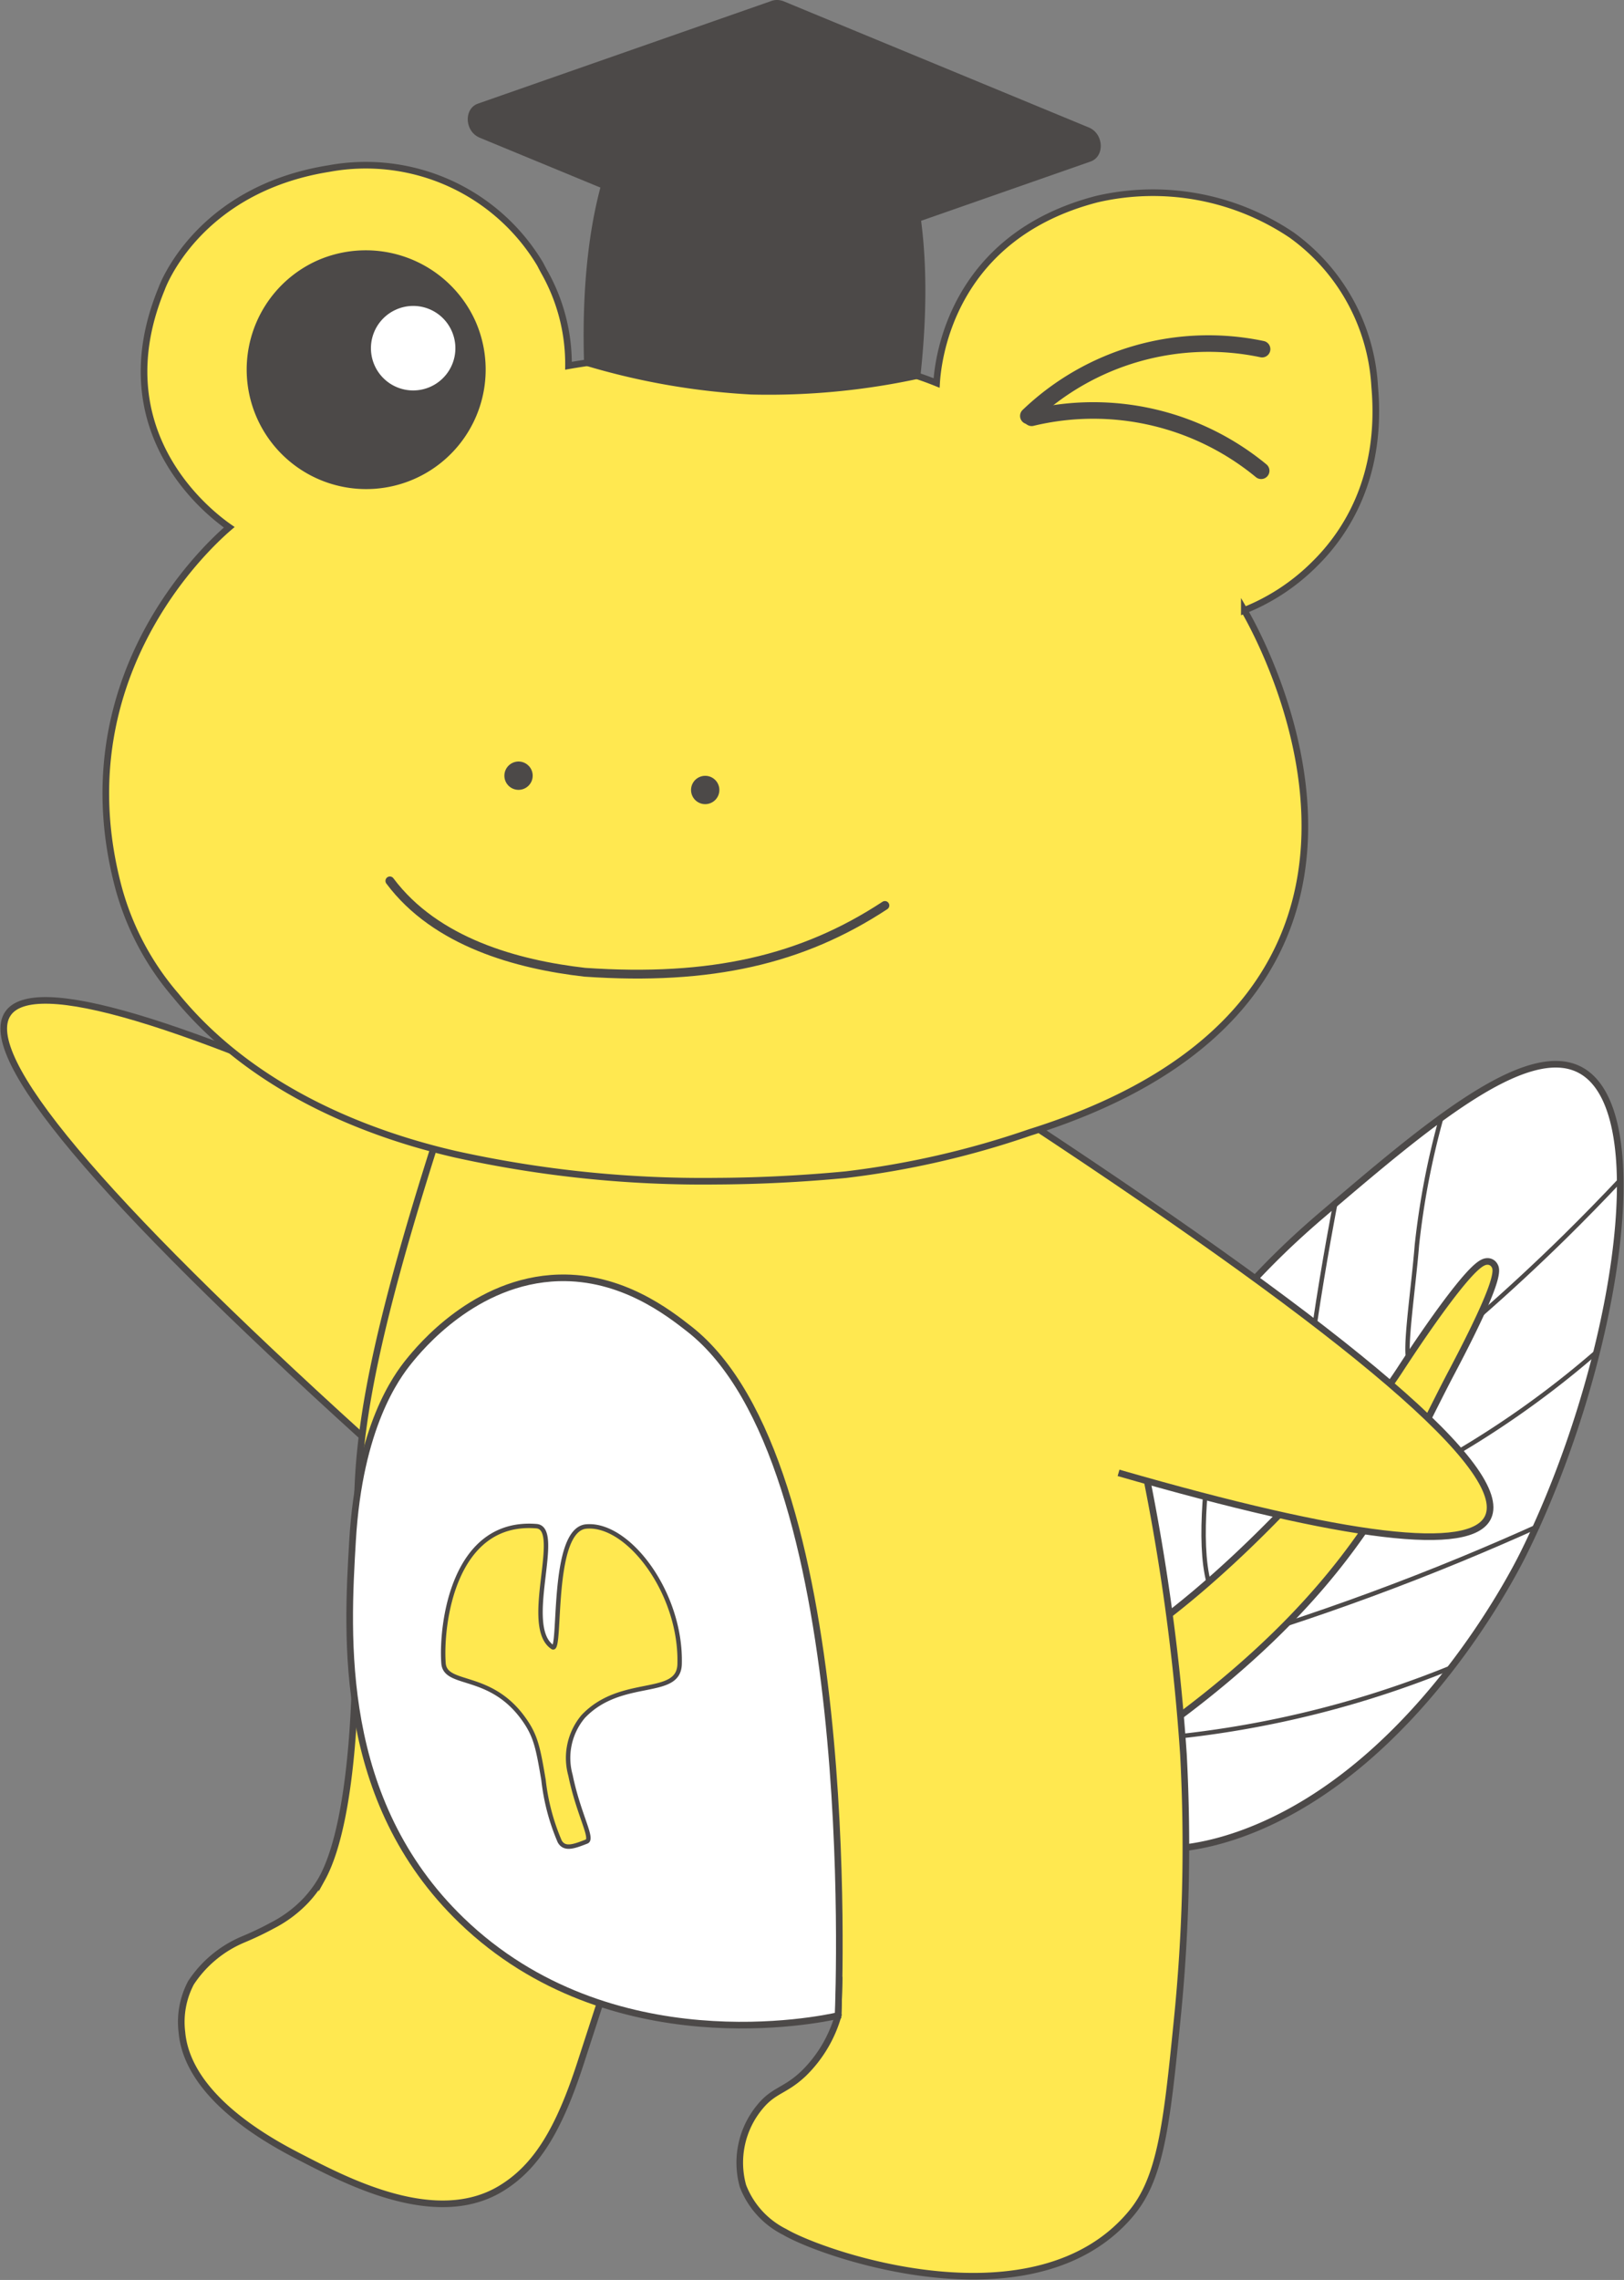
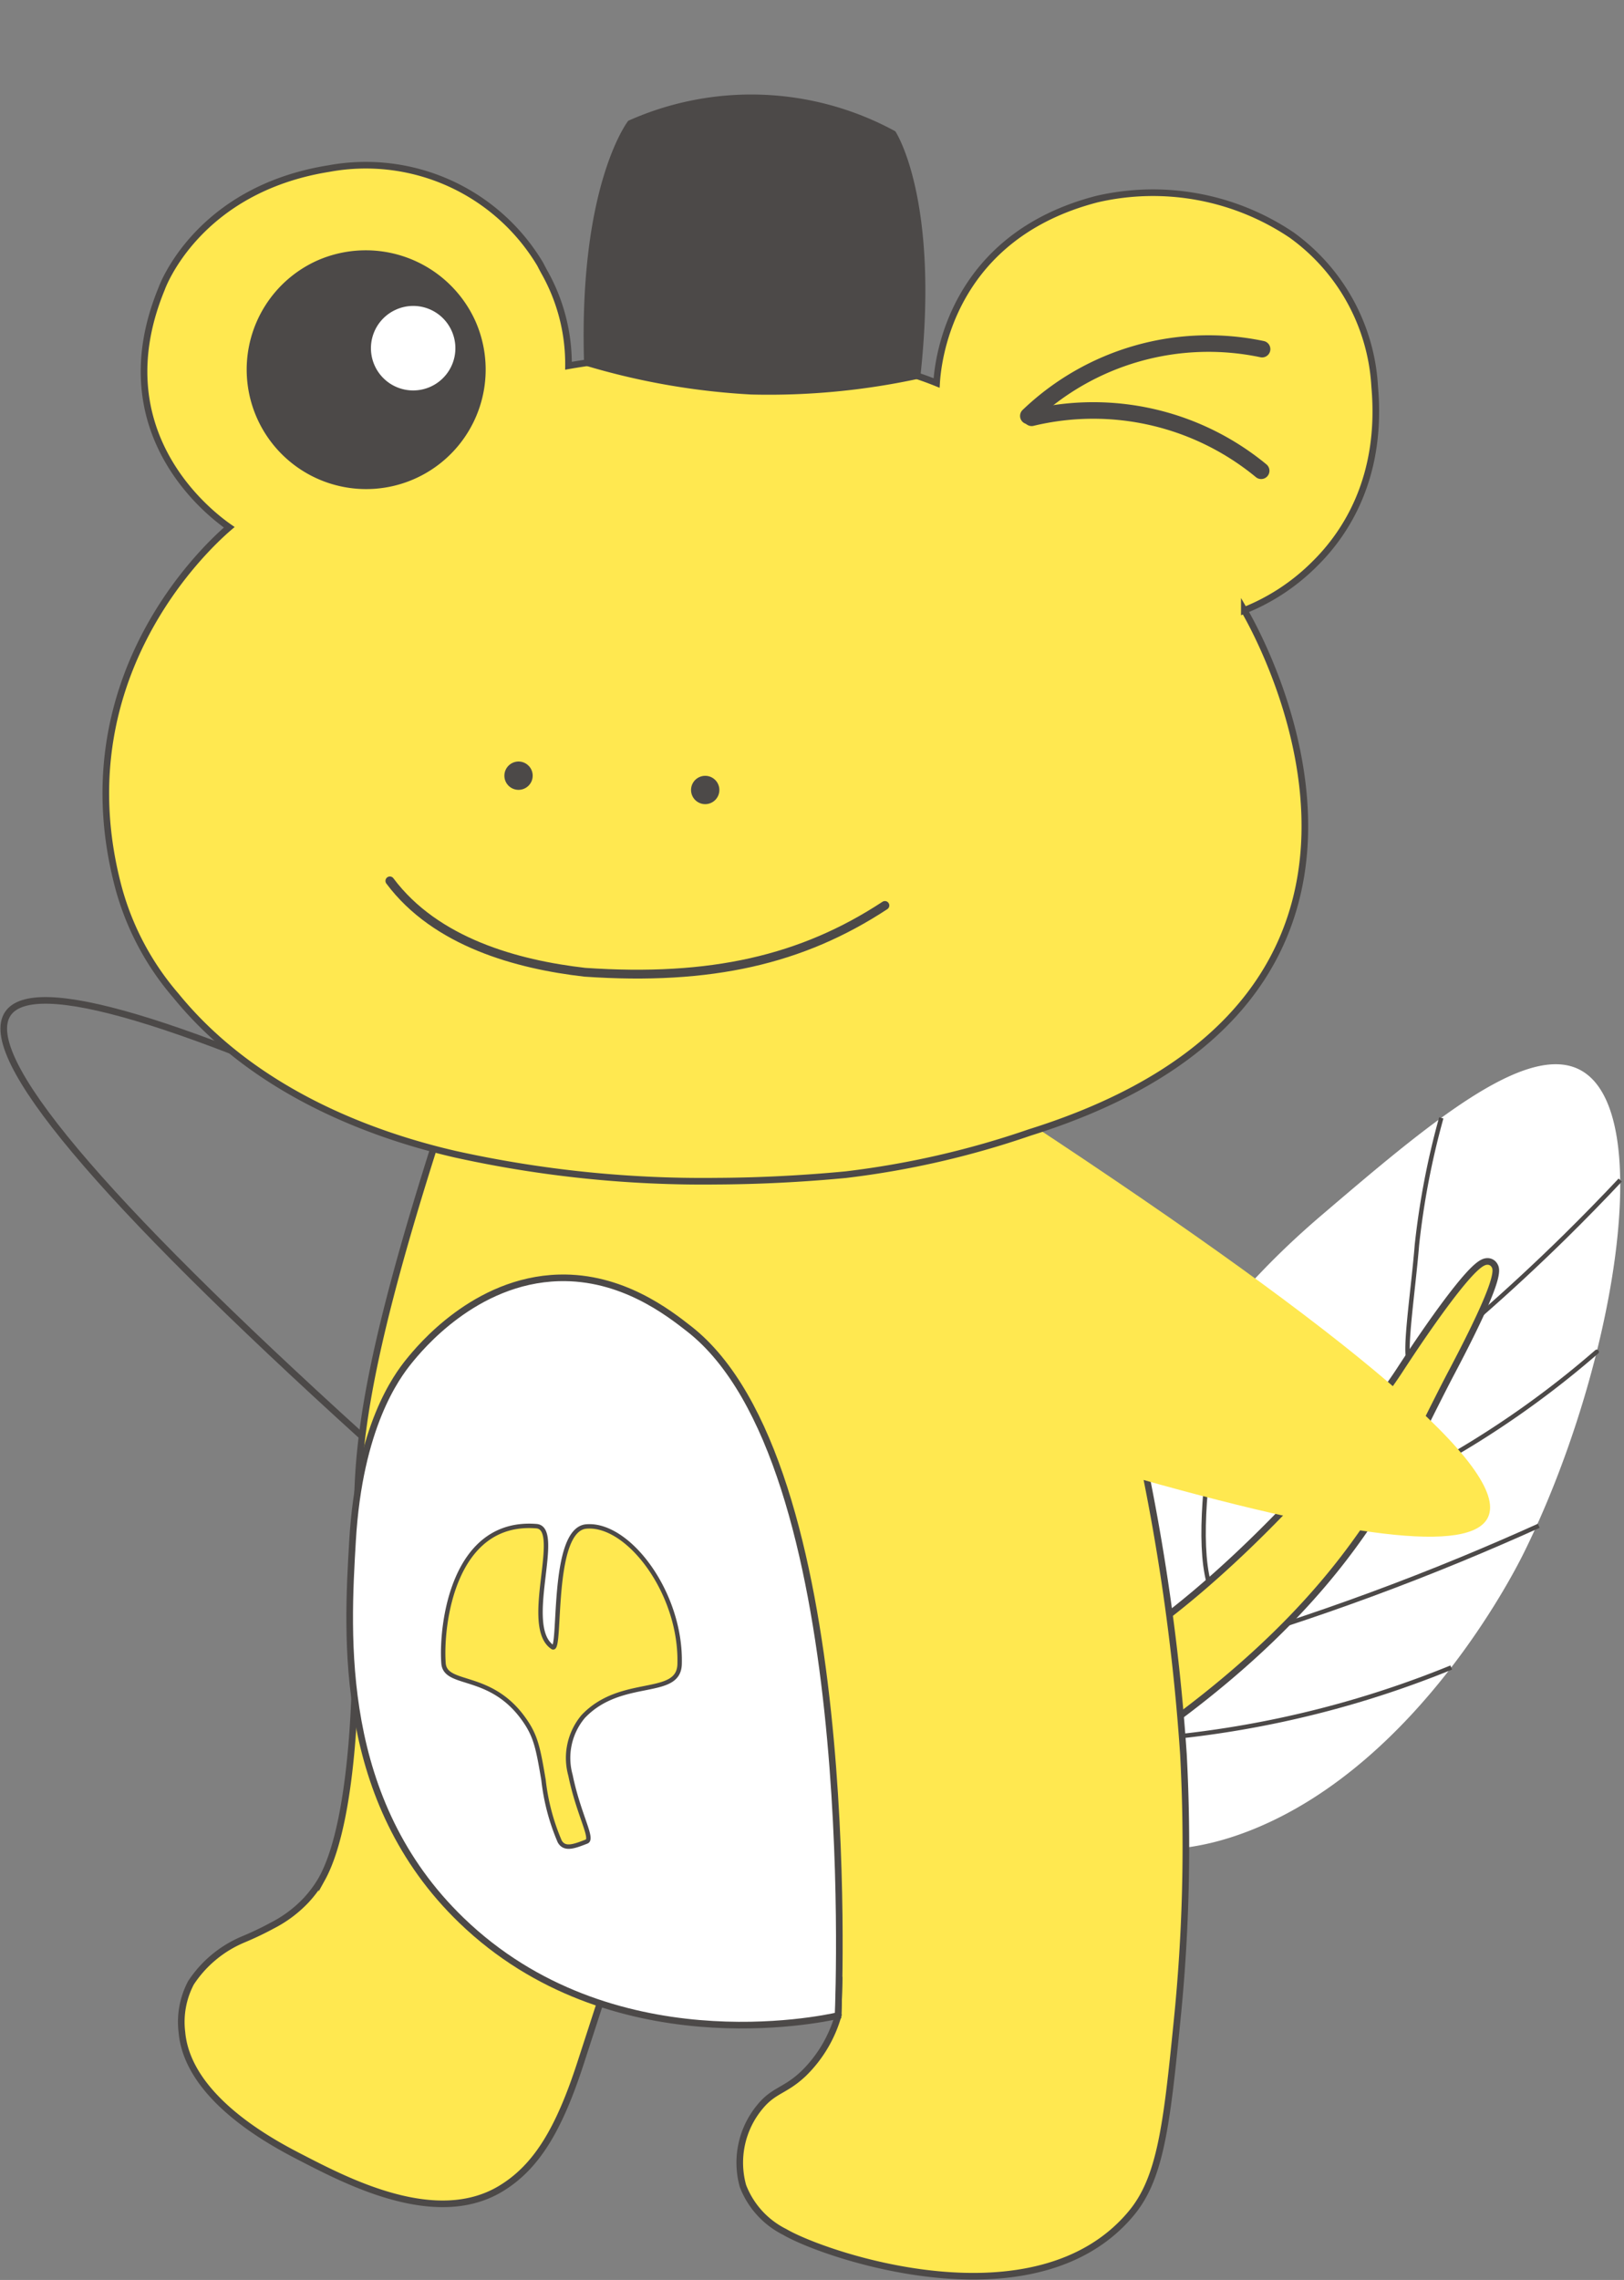
<svg xmlns="http://www.w3.org/2000/svg" width="147.166" height="206.559" viewBox="0 0 147.166 206.559">
  <rect x="0" y="0" width="147.166" height="206.559" fill="#808080" stroke="none" />
  <defs>
    <clipPath id="clip-path">
      <rect id="長方形_74" data-name="長方形 74" width="147.166" height="206.559" fill="none" />
    </clipPath>
  </defs>
  <g id="グループ_57" data-name="グループ 57" transform="translate(-9.126)">
    <g id="グループ_56" data-name="グループ 56" transform="translate(9.126)" clip-path="url(#clip-path)">
-       <path id="パス_112" data-name="パス 112" d="M40.4,93.145Q4.163,76.171.673,81.337q-3.851,5.7,32.121,38.314" transform="translate(0.039 10.501)" fill="#ffe850" />
      <path id="パス_113" data-name="パス 113" d="M40.4,93.145Q4.163,76.171.673,81.337q-3.851,5.7,32.121,38.314" transform="translate(0.039 10.501)" fill="none" stroke="#4c4948" stroke-miterlimit="10" stroke-width="0.6" />
      <path id="パス_114" data-name="パス 114" d="M82,150.573c2.073,4.006,7,5.066,8.675,5.426,2.363.508,6.673.923,12.689-1.622,14.543-6.152,23.091-22.854,24.045-24.773,8.142-16.383,12.22-40.094,5.146-43.841-4.938-2.616-14.052,5.16-23.4,13.137-6.674,5.694-10.55,10.746-18.3,20.849a47.344,47.344,0,0,0-7.2,12.1,38.527,38.527,0,0,0-2.5,13.2c-.04,3.471.438,4.728.849,5.524" transform="translate(10.635 11.171)" fill="#fff" />
-       <path id="パス_115" data-name="パス 115" d="M82,150.573c2.073,4.006,7,5.066,8.675,5.426,2.363.508,6.673.923,12.689-1.622,14.543-6.152,23.091-22.854,24.045-24.773,8.142-16.383,12.22-40.094,5.146-43.841-4.938-2.616-14.052,5.16-23.4,13.137-6.674,5.694-10.55,10.746-18.3,20.849a47.344,47.344,0,0,0-7.2,12.1,38.527,38.527,0,0,0-2.5,13.2C81.114,148.52,81.591,149.777,82,150.573Z" transform="translate(10.635 11.171)" fill="none" stroke="#4c4948" stroke-linecap="round" stroke-linejoin="round" stroke-width="0.6" />
      <path id="パス_116" data-name="パス 116" d="M131.282,94.522q-2.379,2.533-5.015,5.132c-2.6,2.554-5.164,4.92-7.669,7.11" transform="translate(15.542 12.387)" fill="#fff" />
      <path id="パス_117" data-name="パス 117" d="M131.282,94.522q-2.379,2.533-5.015,5.132c-2.6,2.554-5.164,4.92-7.669,7.11" transform="translate(15.542 12.387)" fill="none" stroke="#4c4948" stroke-linejoin="round" stroke-width="0.4" />
      <path id="パス_118" data-name="パス 118" d="M130.074,108.282a85.461,85.461,0,0,1-18.513,12.267" transform="translate(14.62 14.19)" fill="#fff" />
      <path id="パス_119" data-name="パス 119" d="M130.074,108.282a85.461,85.461,0,0,1-18.513,12.267" transform="translate(14.62 14.19)" fill="none" stroke="#4c4948" stroke-linecap="round" stroke-linejoin="round" stroke-width="0.4" />
      <path id="パス_120" data-name="パス 120" d="M125.961,122.216q-3.412,1.542-7.033,3.039c-5.538,2.285-10.909,4.247-16.062,5.937" transform="translate(13.48 16.016)" fill="#fff" />
      <path id="パス_121" data-name="パス 121" d="M125.961,122.216q-3.412,1.542-7.033,3.039c-5.538,2.285-10.909,4.247-16.062,5.937" transform="translate(13.48 16.016)" fill="none" stroke="#4c4948" stroke-linejoin="round" stroke-width="0.4" />
      <path id="パス_122" data-name="パス 122" d="M119.456,133.57q-.285.117-.576.232a91,91,0,0,1-10.626,3.513,91.519,91.519,0,0,1-16.289,2.754" transform="translate(12.052 17.504)" fill="#fff" />
      <path id="パス_123" data-name="パス 123" d="M119.456,133.57q-.285.117-.576.232a91,91,0,0,1-10.626,3.513,91.519,91.519,0,0,1-16.289,2.754" transform="translate(12.052 17.504)" fill="none" stroke="#4c4948" stroke-linejoin="round" stroke-width="0.4" />
      <path id="パス_124" data-name="パス 124" d="M91.719,113.665s-4.585,16.085-3.037,21.618" transform="translate(11.58 14.895)" fill="#fff" />
      <path id="パス_125" data-name="パス 125" d="M91.719,113.665s-4.585,16.085-3.037,21.618" transform="translate(11.58 14.895)" fill="none" stroke="#4c4948" stroke-linejoin="round" stroke-width="0.4" />
      <path id="パス_126" data-name="パス 126" d="M99.816,103.646s-4.857,18.764-2.933,26.1" transform="translate(12.637 13.583)" fill="#fff" />
      <path id="パス_127" data-name="パス 127" d="M99.816,103.646s-4.857,18.764-2.933,26.1" transform="translate(12.637 13.583)" fill="none" stroke="#4c4948" stroke-linejoin="round" stroke-width="0.4" />
      <path id="パス_128" data-name="パス 128" d="M112.908,111.6c-.468-.956.383-6.416.714-10.538a71.441,71.441,0,0,1,2.207-11.519" transform="translate(14.778 11.734)" fill="#fff" />
      <path id="パス_129" data-name="パス 129" d="M112.908,111.6c-.468-.956.383-6.416.714-10.538a71.441,71.441,0,0,1,2.207-11.519" transform="translate(14.778 11.734)" fill="none" stroke="#4c4948" stroke-linejoin="round" stroke-width="0.4" />
      <path id="パス_130" data-name="パス 130" d="M107.339,96.4s-4.077,20.861-2.8,25.79" transform="translate(13.667 12.633)" fill="#fff" />
-       <path id="パス_131" data-name="パス 131" d="M107.339,96.4s-4.077,20.861-2.8,25.79" transform="translate(13.667 12.633)" fill="none" stroke="#4c4948" stroke-linejoin="round" stroke-width="0.4" />
      <path id="パス_132" data-name="パス 132" d="M79.331,140.6a29.793,29.793,0,0,0,10.535-3.663c10.8-6.328,22.806-20.251,26.555-26.005,1.915-2.94,3.641-5.4,4.992-7.128,1.992-2.54,2.586-2.757,2.986-2.762a.715.715,0,0,1,.621.342c.235.387.673,1.1-3.9,9.758-.468.886-.925,1.792-1.41,2.751-4.56,9.026-10.291,22.269-37.72,37.707-.621.348-2.526,1.315-2.526,1.315" transform="translate(10.396 13.241)" fill="#ffe850" />
      <path id="パス_133" data-name="パス 133" d="M79.331,140.6a29.793,29.793,0,0,0,10.535-3.663c10.8-6.328,22.806-20.251,26.555-26.005,1.915-2.94,3.641-5.4,4.992-7.128,1.992-2.54,2.586-2.757,2.986-2.762a.715.715,0,0,1,.621.342c.235.387.673,1.1-3.9,9.758-.468.886-.925,1.792-1.41,2.751-4.56,9.026-10.291,22.269-37.72,37.707-.621.348-2.526,1.315-2.526,1.315" transform="translate(10.396 13.241)" fill="none" stroke="#4c4948" stroke-linecap="round" stroke-linejoin="round" stroke-width="0.6" />
      <path id="パス_134" data-name="パス 134" d="M39.075,87.418c-7.346,22.25-8.77,31.4-8.573,39.282.1,4.093-.24,8.188-.207,12.283,0,0,.113,14.121-3.021,19.8a10.4,10.4,0,0,1-1.467,1.99h0A11.245,11.245,0,0,1,22.8,163.02c-1.314.713-2.359,1.141-2.646,1.265a10.532,10.532,0,0,0-4.753,3.939,7.6,7.6,0,0,0-.821,4.468c.535,6.078,8.446,10.155,10.829,11.382,4.205,2.167,12.213,6.351,18.084,2.789,3.2-1.942,5.242-5.308,7.2-11.329q1.435-4.418,2.869-8.837l20.573,1.267-.088,3.228a11.894,11.894,0,0,1-3.108,5.232c-1.711,1.631-2.693,1.47-3.985,3.045a7.909,7.909,0,0,0-1.536,7.153,7.768,7.768,0,0,0,3.784,4.171c3.678,2.155,22.8,8.69,31.418-1.7,2.625-3.162,3.193-7.891,4.129-17.3a156.681,156.681,0,0,0,.588-24.286,193.438,193.438,0,0,0-5.781-35.648A130.842,130.842,0,0,0,90.1,87.1" transform="translate(1.904 11.414)" fill="#ffe850" />
      <path id="パス_135" data-name="パス 135" d="M39.075,87.418c-7.346,22.25-8.77,31.4-8.573,39.282.1,4.093-.24,8.188-.207,12.283,0,0,.113,14.121-3.021,19.8a10.4,10.4,0,0,1-1.467,1.99h0A11.245,11.245,0,0,1,22.8,163.02c-1.314.713-2.359,1.141-2.646,1.265a10.532,10.532,0,0,0-4.753,3.939,7.6,7.6,0,0,0-.821,4.468c.535,6.078,8.446,10.155,10.829,11.382,4.205,2.167,12.213,6.351,18.084,2.789,3.2-1.942,5.242-5.308,7.2-11.329q1.435-4.418,2.869-8.837l20.573,1.267-.088,3.228a11.894,11.894,0,0,1-3.108,5.232c-1.711,1.631-2.693,1.47-3.985,3.045a7.909,7.909,0,0,0-1.536,7.153,7.768,7.768,0,0,0,3.784,4.171c3.678,2.155,22.8,8.69,31.418-1.7,2.625-3.162,3.193-7.891,4.129-17.3a156.681,156.681,0,0,0,.588-24.286,193.438,193.438,0,0,0-5.781-35.648A130.842,130.842,0,0,0,90.1,87.1" transform="translate(1.904 11.414)" fill="none" stroke="#4c4948" stroke-miterlimit="10" stroke-width="0.6" />
      <path id="パス_136" data-name="パス 136" d="M72.274,169.193c-1.547.354-20.631,4.393-34.12-8.617-11.267-10.867-10.392-25.683-9.876-34.429.609-10.32,3.994-14.855,5.119-16.244.931-1.148,5.958-7.331,13.578-7.544,5.694-.159,9.928,3.152,11.819,4.632,15.355,12.011,13.591,59.663,13.48,62.2" transform="translate(3.671 13.413)" fill="#fff" />
      <path id="パス_137" data-name="パス 137" d="M72.274,169.193c-1.547.354-20.631,4.393-34.12-8.617-11.267-10.867-10.392-25.683-9.876-34.429.609-10.32,3.994-14.855,5.119-16.244.931-1.148,5.958-7.331,13.578-7.544,5.694-.159,9.928,3.152,11.819,4.632C74.149,119,72.385,166.653,72.274,169.193Z" transform="translate(3.671 13.413)" fill="none" stroke="#4c4948" stroke-miterlimit="10" stroke-width="0.6" />
      <path id="パス_138" data-name="パス 138" d="M82.332,89.866q44.662,29.407,41.73,35.8-2.285,4.986-33.489-4.005" transform="translate(10.789 11.777)" fill="#ffe850" />
-       <path id="パス_139" data-name="パス 139" d="M82.332,89.866q44.662,29.407,41.73,35.8-2.285,4.986-33.489-4.005" transform="translate(10.789 11.777)" fill="none" stroke="#4c4948" stroke-miterlimit="10" stroke-width="0.6" />
      <path id="パス_140" data-name="パス 140" d="M35.537,134.658c-.248-3.469.88-13,8.417-12.409,2.448.193-1.339,9.1,1.467,10.964.818.544-.218-10.639,3.048-10.933,3.821-.343,8.647,6.06,8.464,12.475-.087,3.072-5.32,1.111-8.748,4.752a5.838,5.838,0,0,0-1.142,5.308c.733,3.58,2.095,5.76,1.459,6.009-1.124.438-2,.773-2.437-.02a19.533,19.533,0,0,1-1.464-5.551c-.484-2.873-.7-3.977-1.731-5.446-3.057-4.381-7.181-2.979-7.334-5.15" transform="translate(4.653 16.017)" fill="#ffe850" />
      <path id="パス_141" data-name="パス 141" d="M35.537,134.658c-.248-3.469.88-13,8.417-12.409,2.448.193-1.339,9.1,1.467,10.964.818.544-.218-10.639,3.048-10.933,3.821-.343,8.647,6.06,8.464,12.475-.087,3.072-5.32,1.111-8.748,4.752a5.838,5.838,0,0,0-1.142,5.308c.733,3.58,2.095,5.76,1.459,6.009-1.124.438-2,.773-2.437-.02a19.533,19.533,0,0,1-1.464-5.551c-.484-2.873-.7-3.977-1.731-5.446C39.813,135.427,35.689,136.828,35.537,134.658Z" transform="translate(4.653 16.017)" fill="none" stroke="#4c4948" stroke-miterlimit="10" stroke-width="0.4" />
      <path id="パス_142" data-name="パス 142" d="M123.463,33.3a18.165,18.165,0,0,0-7.535-13.748A22.511,22.511,0,0,0,98.3,16.3C85.313,19.658,83.912,30.484,83.763,32.962,71.523,28,53.318,30.888,50.406,31.4a16.944,16.944,0,0,0-2.221-8.547c-.121-.226-.234-.44-.337-.644A18.408,18.408,0,0,0,28.7,13.535C16.727,15.444,13.559,24.348,13.536,24.418c-5.276,12.8,4.053,20.174,6.127,21.615-2.338,2-15.025,13.932-10.031,32.658a24.961,24.961,0,0,0,5.2,9.779c7.058,8.671,17.661,12.6,25.313,14.362a103.875,103.875,0,0,0,23.625,2.443c3.844-.016,7.774-.212,11.747-.588a80.132,80.132,0,0,0,16.686-3.826c38.562-12.077,21.407-43.9,19.446-47.3a18.949,18.949,0,0,0,6.4-4.234c2.865-2.837,6.129-7.921,5.409-16.026" transform="translate(1.111 1.737)" fill="#ffe850" />
      <path id="パス_143" data-name="パス 143" d="M123.463,33.3a18.165,18.165,0,0,0-7.535-13.748A22.511,22.511,0,0,0,98.3,16.3C85.313,19.658,83.912,30.484,83.763,32.962,71.523,28,53.318,30.888,50.406,31.4a16.944,16.944,0,0,0-2.221-8.547c-.121-.226-.234-.44-.337-.644A18.408,18.408,0,0,0,28.7,13.535C16.727,15.444,13.559,24.348,13.536,24.418c-5.276,12.8,4.053,20.174,6.127,21.615-2.338,2-15.025,13.932-10.031,32.658a24.961,24.961,0,0,0,5.2,9.779c7.058,8.671,17.661,12.6,25.313,14.362a103.875,103.875,0,0,0,23.625,2.443c3.844-.016,7.774-.212,11.747-.588a80.132,80.132,0,0,0,16.686-3.826c38.562-12.077,21.407-43.9,19.446-47.3a18.949,18.949,0,0,0,6.4-4.234C120.919,46.493,124.183,41.409,123.463,33.3Z" transform="translate(1.111 1.737)" fill="none" stroke="#4c4948" stroke-miterlimit="10" stroke-width="0.6" />
      <path id="パス_144" data-name="パス 144" d="M75,10.9a27.263,27.263,0,0,0-24.194-.95c.144-.193-4.556,5.518-4,22.145A64.328,64.328,0,0,0,61.951,34.75a64.3,64.3,0,0,0,15.305-1.461C79.113,16.757,74.876,10.695,75,10.9" transform="translate(6.128 0.992)" fill="#4c4948" />
-       <path id="パス_145" data-name="パス 145" d="M93.751,11.546,66.132.129A1.67,1.67,0,0,0,65.559,0,1.509,1.509,0,0,0,65,.085l-26.589,9.3c-1.318.46-1.216,2.527.153,3.092L66.18,23.89c.188.077-.241.12-.049.128a6.646,6.646,0,0,0,1.184-.084l22.491-7.863,4.1-1.433c1.318-.46,1.215-2.527-.154-3.092" transform="translate(4.911 0)" fill="#4c4948" />
      <path id="パス_146" data-name="パス 146" d="M40.465,26.418a10.828,10.828,0,1,1-14.312-5.436,10.9,10.9,0,0,1,14.312,5.436" transform="translate(2.593 2.623)" fill="#4c4948" />
      <path id="パス_147" data-name="パス 147" d="M37.034,26.768a3.826,3.826,0,1,1-5.058-1.921,3.811,3.811,0,0,1,5.058,1.921" transform="translate(3.896 3.211)" fill="#fff" />
      <path id="パス_148" data-name="パス 148" d="M57.594,62.56a1.27,1.27,0,0,0-.882-.414h0a1.282,1.282,0,0,0-.124,2.562h0a1.283,1.283,0,0,0,1.009-2.147" transform="translate(7.255 8.144)" fill="#4c4948" />
      <path id="パス_149" data-name="パス 149" d="M42.634,61.412A1.272,1.272,0,0,0,41.755,61h0a1.285,1.285,0,0,0-1.341,1.222,1.28,1.28,0,0,0,1.218,1.34h0a1.283,1.283,0,0,0,1.006-2.15" transform="translate(5.295 7.994)" fill="#4c4948" />
      <path id="パス_150" data-name="パス 150" d="M31.236,70.56c4.16,5.57,11.542,7.577,17.666,8.277,11.428.784,19.7-1.128,27.194-6.051" transform="translate(4.093 9.247)" fill="none" stroke="#4c4948" stroke-linecap="round" stroke-width="0.8" />
      <path id="パス_151" data-name="パス 151" d="M103.455,38.341a23.908,23.908,0,0,0-20.8-4.8" transform="translate(10.831 4.309)" fill="none" stroke="#4c4948" stroke-linecap="round" stroke-miterlimit="10" stroke-width="1.5" />
      <path id="パス_152" data-name="パス 152" d="M103.572,28.024a23.6,23.6,0,0,0-21.181,6.05" transform="translate(10.797 3.607)" fill="none" stroke="#4c4948" stroke-linecap="round" stroke-miterlimit="10" stroke-width="1.5" />
    </g>
  </g>
</svg>